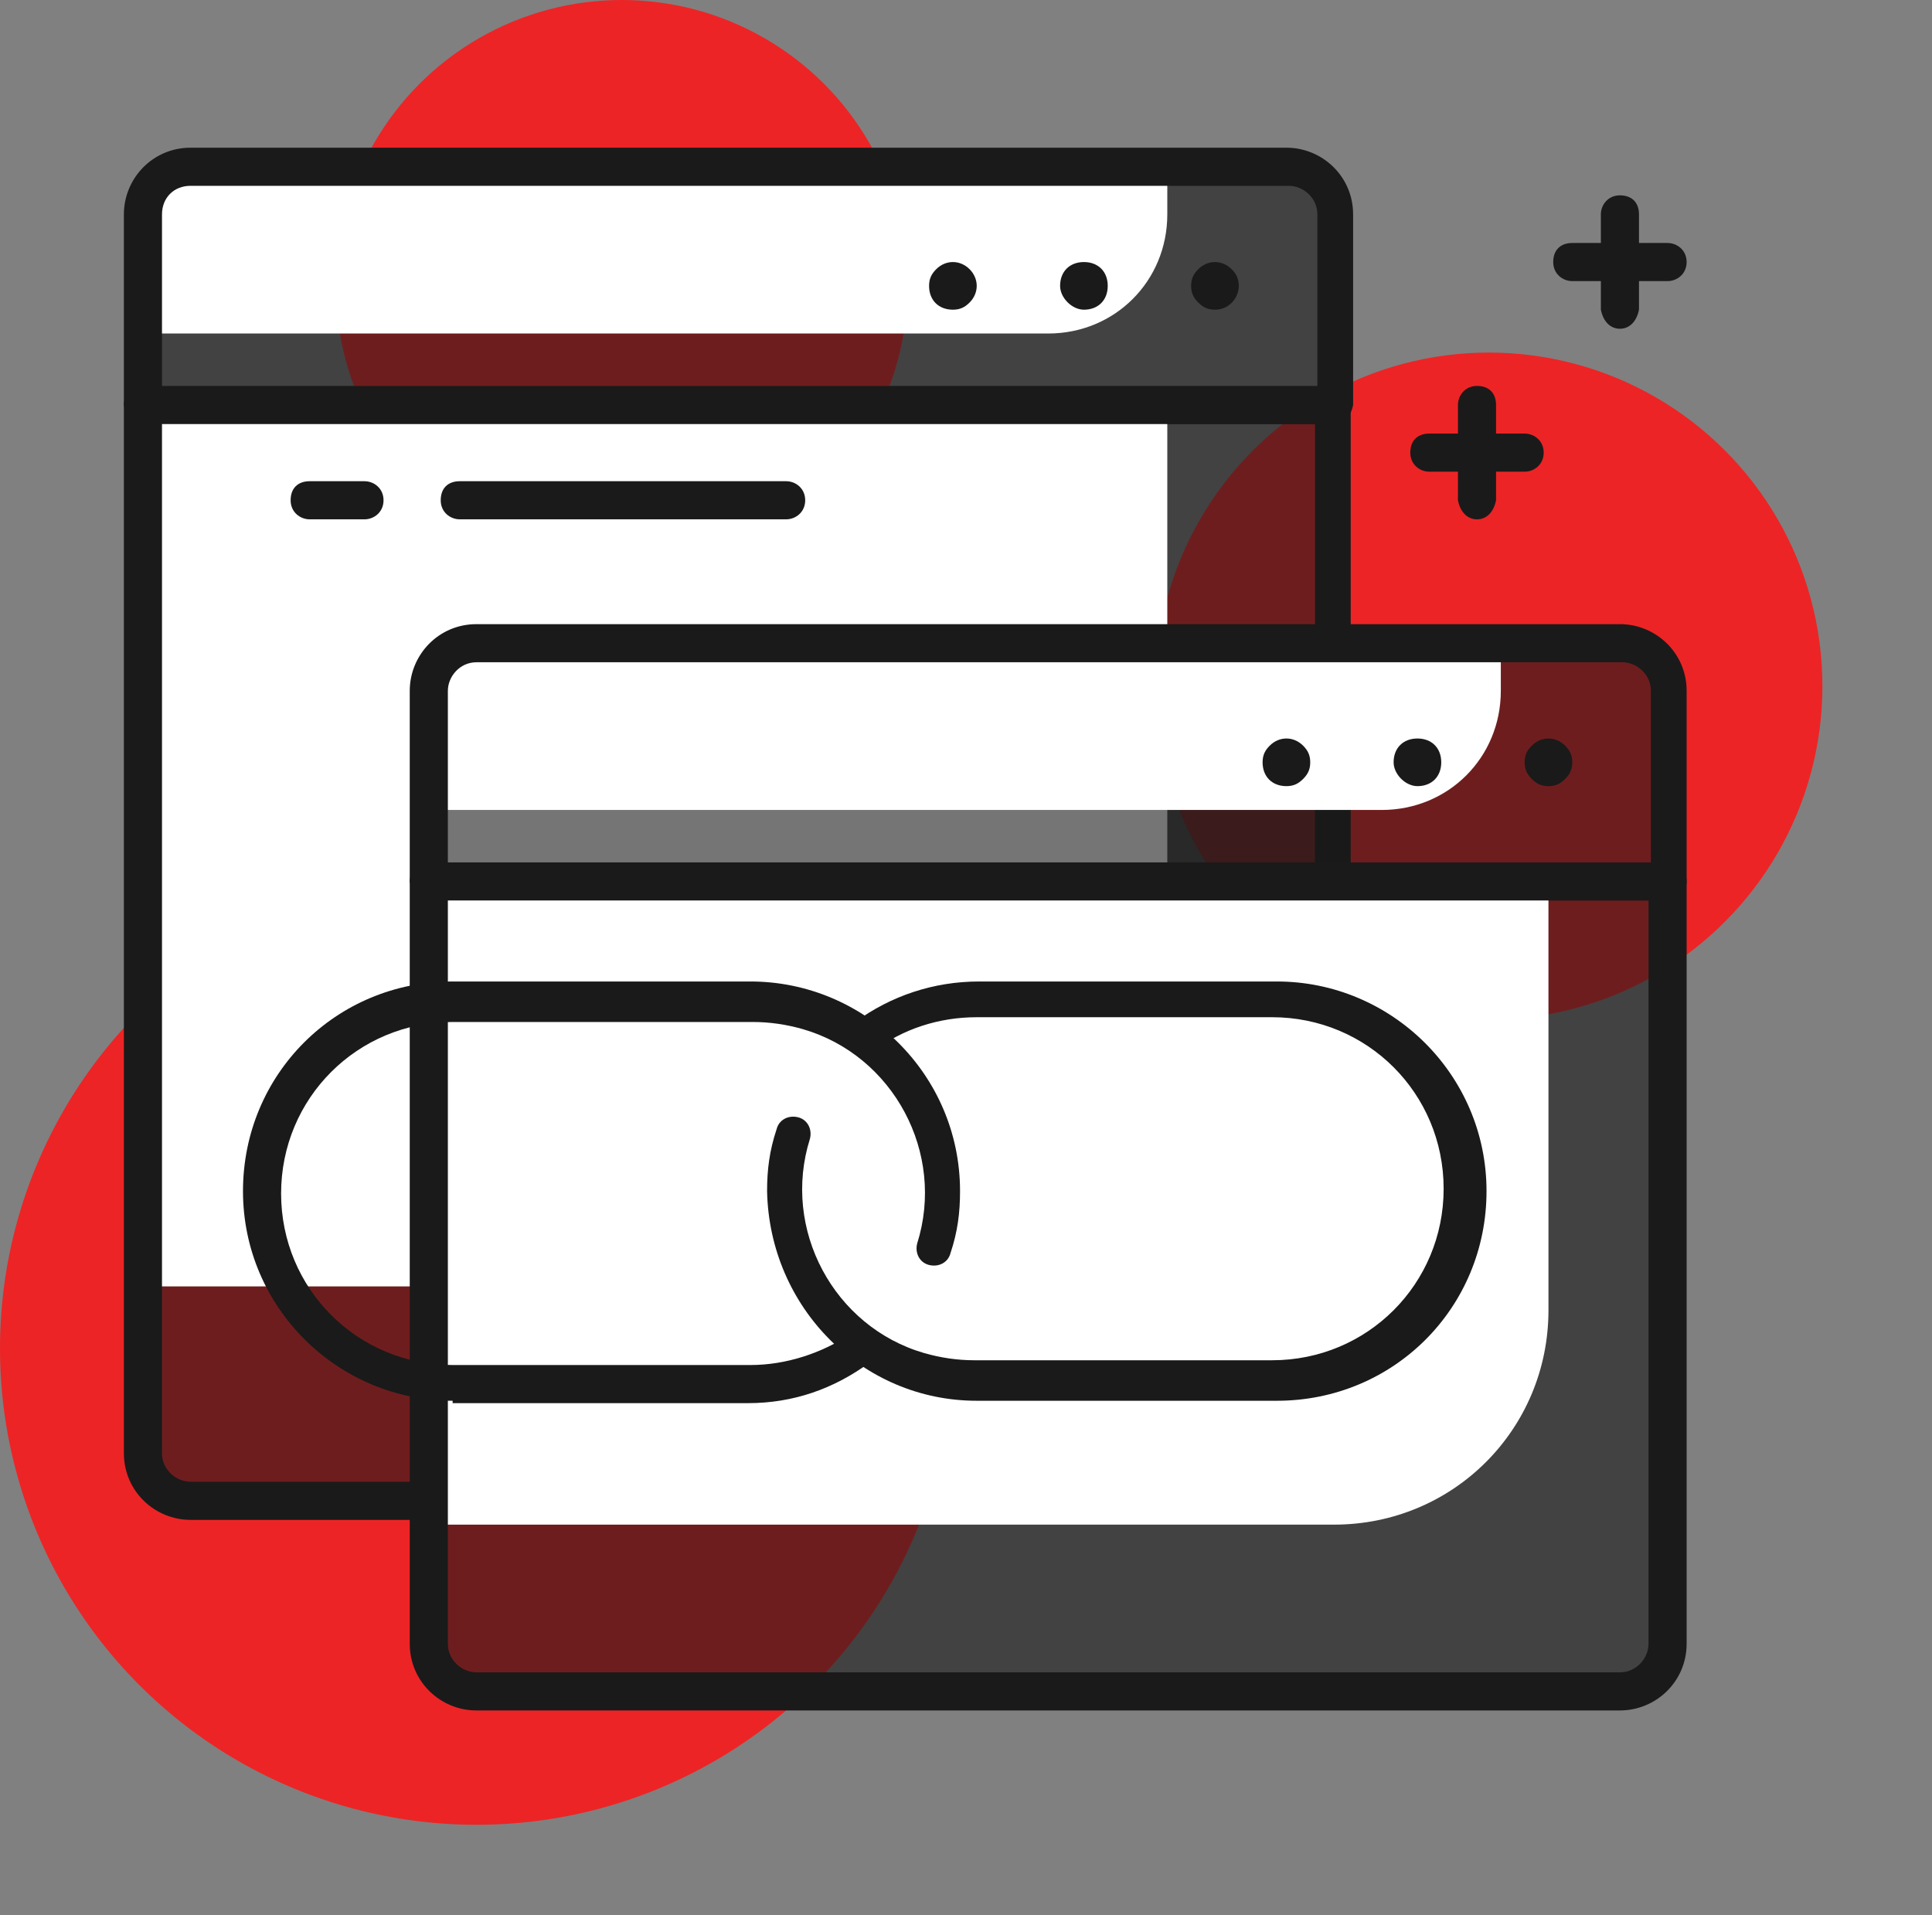
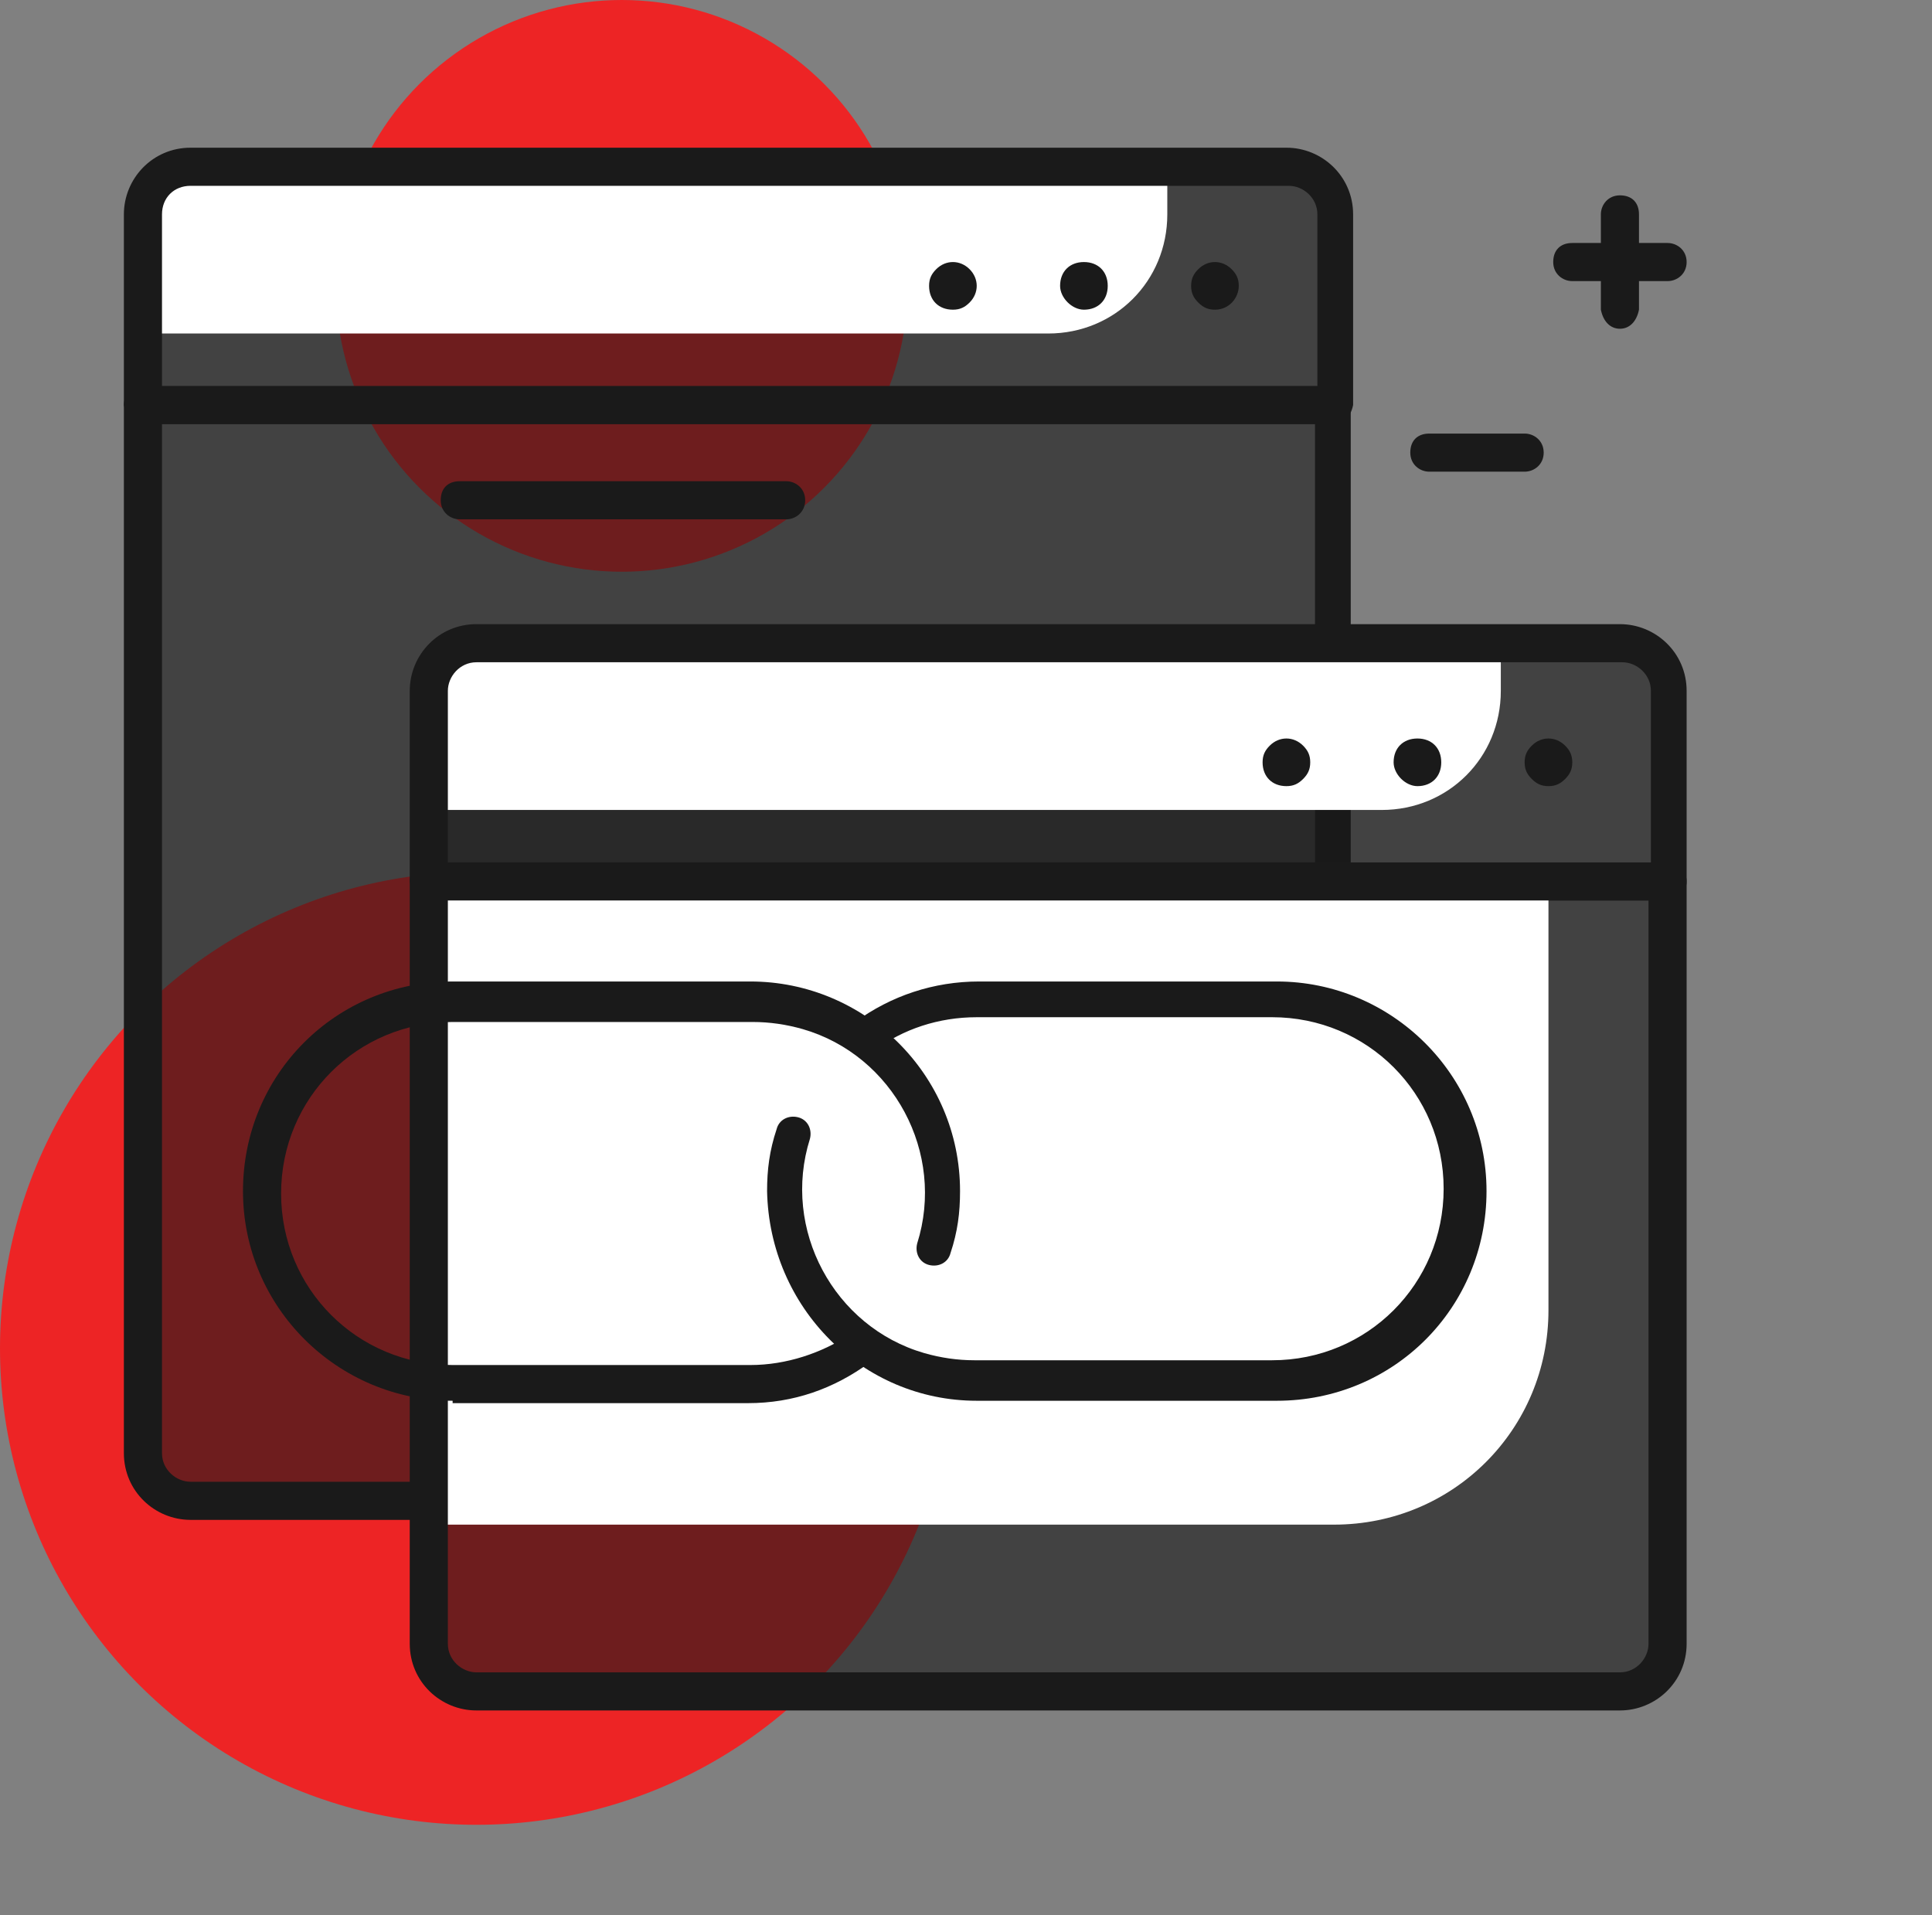
<svg xmlns="http://www.w3.org/2000/svg" id="layer_1" x="0px" y="0px" viewBox="0 0 81.1 80.4" style="enable-background:new 0 0 81.1 80.4;" xml:space="preserve">
  <rect x="0" y="0" width="81.1" height="80.4" fill="#808080" stroke="none" />
  <style type="text/css">	.st0{fill:#ED2425;enable-background:new    ;}	.st1{opacity:0.6;fill:#1a1a1a;enable-background:new    ;}	.st2{fill:#FFFFFF;}	.st3{fill:#1a1a1a;}	.st4{fill:#3333331;}</style>
-   <circle class="st0" cx="62.5" cy="28.8" r="14" />
  <circle class="st0" cx="26.1" cy="12" r="12" />
  <circle class="st0" cx="20" cy="56.6" r="20" />
  <path class="st1" d="M8,7h46c1.1,0,2,0.9,2,2v8l0,0H6l0,0V9C6,7.9,6.9,7,8,7z" />
  <path class="st2" d="M8,7h41l0,0v2c0,2.8-2.2,5-5,5H6l0,0V9C6,7.9,6.9,7,8,7z" />
  <path class="st3" d="M51,13c-0.3,0-0.5-0.1-0.7-0.3C50.1,12.5,50,12.3,50,12c0-0.3,0.1-0.5,0.3-0.7c0.4-0.4,1-0.4,1.4,0  c0.2,0.2,0.3,0.4,0.3,0.7C52,12.5,51.6,13,51,13L51,13z" />
  <path class="st3" d="M44.5,12c0-0.6,0.4-1,1-1l0,0c0.6,0,1,0.4,1,1l0,0c0,0.6-0.4,1-1,1l0,0C45,13,44.5,12.5,44.5,12z" />
  <path class="st3" d="M40,13c-0.6,0-1-0.4-1-1c0-0.3,0.1-0.5,0.3-0.7c0.4-0.4,1-0.4,1.4,0c0.4,0.4,0.4,1,0,1.4c0,0,0,0,0,0  C40.5,12.9,40.3,13,40,13z" />
  <path class="st3" d="M56,17.8H6c-0.4,0-0.7-0.3-0.8-0.8V9c0-1.5,1.2-2.8,2.8-2.8l0,0h46c1.5,0,2.8,1.2,2.8,2.8l0,0v8  C56.7,17.5,56.4,17.8,56,17.8z M6.8,16.3h48.5V9c0-0.7-0.6-1.2-1.2-1.2H8C7.3,7.8,6.8,8.3,6.8,9V16.3z" />
  <path class="st1" d="M6,17h50l0,0v44c0,1.1-0.9,2-2,2H8c-1.1,0-2-0.9-2-2V17L6,17z" />
-   <path class="st2" d="M6,17h43l0,0v34c0,1.7-1.3,3-3,3H6l0,0V17L6,17z" />
  <path class="st3" d="M54,63.8H8c-1.5,0-2.8-1.2-2.8-2.8l0,0V17c0-0.4,0.3-0.7,0.7-0.8c0,0,0,0,0,0h50c0.4,0,0.8,0.3,0.8,0.8v44  C56.8,62.6,55.5,63.8,54,63.8L54,63.8z M6.8,17.8V61c0,0.7,0.6,1.2,1.2,1.2h46c0.7,0,1.2-0.6,1.2-1.2V17.8H6.8z" />
  <path class="st1" d="M20,27h48c1.1,0,2,0.9,2,2v8l0,0H18l0,0v-8C18,27.9,18.9,27,20,27z" />
  <path class="st2" d="M20,27h43l0,0v2c0,2.8-2.2,5-5,5H18l0,0v-5C18,27.9,18.9,27,20,27z" />
  <path class="st3" d="M65,33c-0.3,0-0.5-0.1-0.7-0.3C64.1,32.5,64,32.3,64,32c0-0.3,0.1-0.5,0.3-0.7c0.4-0.4,1-0.4,1.4,0  c0.2,0.2,0.3,0.4,0.3,0.7c0,0.3-0.1,0.5-0.3,0.7C65.5,32.9,65.3,33,65,33z" />
  <path class="st3" d="M58.5,32c0-0.6,0.4-1,1-1l0,0c0.6,0,1,0.4,1,1l0,0c0,0.6-0.4,1-1,1l0,0C59,33,58.5,32.5,58.5,32z" />
  <path class="st3" d="M54,33c-0.6,0-1-0.4-1-1c0-0.3,0.1-0.5,0.3-0.7c0.4-0.4,1-0.4,1.4,0c0.2,0.2,0.3,0.4,0.3,0.7  c0,0.3-0.1,0.5-0.3,0.7C54.5,32.9,54.3,33,54,33z" />
  <path class="st3" d="M70,37.8H18c-0.4,0-0.7-0.3-0.8-0.8v-8c0-1.5,1.2-2.8,2.8-2.8h48c1.5,0,2.8,1.2,2.8,2.8v8  C70.8,37.5,70.4,37.8,70,37.8z M18.8,36.3h50.5V29c0-0.7-0.6-1.2-1.2-1.2H20c-0.7,0-1.2,0.6-1.2,1.2V36.3z" />
  <path class="st1" d="M18,37h52l0,0v32c0,1.1-0.9,2-2,2H20c-1.1,0-2-0.9-2-2V37L18,37z" />
  <path class="st2" d="M18,37h47l0,0v18c0,5-4,9-9,9H18l0,0V37L18,37z" />
  <path class="st3" d="M68,71.8H20c-1.5,0-2.8-1.2-2.8-2.8l0,0V37c0-0.4,0.3-0.8,0.8-0.8h52c0.4,0,0.8,0.3,0.8,0.8v32  C70.8,70.6,69.5,71.8,68,71.8L68,71.8z M18.8,37.8V69c0,0.7,0.6,1.2,1.2,1.2h48c0.7,0,1.2-0.6,1.2-1.2V37.8H18.8z" />
  <path class="st3" d="M19,58.8c-4.8,0-8.8-3.9-8.8-8.8s3.9-8.8,8.8-8.8h12.5c4.8,0,8.8,3.9,8.8,8.8c0,0.9-0.1,1.7-0.4,2.6  c-0.1,0.4-0.5,0.6-0.9,0.5c-0.4-0.1-0.6-0.5-0.5-0.9c0,0,0,0,0,0c1.2-3.8-1-7.9-4.8-9c-0.7-0.2-1.4-0.3-2.1-0.3H19  c-4,0-7.2,3.2-7.2,7.2s3.2,7.2,7.2,7.2h12.5c1.5,0,3-0.5,4.2-1.3c0.3-0.2,0.8-0.1,1,0.2c0.2,0.3,0.1,0.8-0.2,1  c-1.5,1.1-3.2,1.7-5.1,1.7H19z" />
  <path class="st3" d="M41,58.8c-4.8,0-8.7-3.9-8.8-8.8c0-0.9,0.1-1.7,0.4-2.6c0.1-0.4,0.5-0.6,0.9-0.5s0.6,0.5,0.5,0.9  c-1.2,3.8,1,7.9,4.8,9c0.7,0.2,1.4,0.3,2.1,0.3h12.5c4,0,7.2-3.2,7.2-7.2s-3.2-7.2-7.2-7.2l0,0H41c-1.6,0-3.1,0.5-4.3,1.4  c-0.3,0.2-0.8,0.2-1-0.2c-0.2-0.3-0.2-0.8,0.2-1l0,0c1.5-1.1,3.3-1.7,5.2-1.7h12.5c4.8,0,8.8,3.9,8.8,8.8s-3.9,8.8-8.8,8.8H41z" />
  <path class="st3" d="M70,11.8h-4c-0.4,0-0.8-0.3-0.8-0.8s0.3-0.8,0.8-0.8h4c0.4,0,0.8,0.3,0.8,0.8S70.4,11.8,70,11.8z" />
  <path class="st3" d="M68,13.8c-0.4,0-0.7-0.3-0.8-0.8V9c0-0.4,0.3-0.8,0.8-0.8s0.8,0.3,0.8,0.8v4C68.7,13.5,68.4,13.8,68,13.8z" />
  <path class="st3" d="M64,19.8h-4c-0.4,0-0.8-0.3-0.8-0.8s0.3-0.8,0.8-0.8h4c0.4,0,0.8,0.3,0.8,0.8S64.4,19.8,64,19.8z" />
-   <path class="st3" d="M62,21.8c-0.4,0-0.7-0.3-0.8-0.8v-4c0-0.4,0.3-0.8,0.8-0.8s0.8,0.3,0.8,0.8v4C62.7,21.5,62.4,21.8,62,21.8z" />
  <path class="st4" d="M334.4,214.4h-10.7c-0.4,0-0.8-0.3-0.8-0.8s0.3-0.8,0.8-0.8h10.7c0.4,0,0.8,0.3,0.8,0.8  S334.9,214.4,334.4,214.4z" />
  <path class="st4" d="M319.7,214.4h-2.3c-0.4,0-0.8-0.3-0.8-0.8s0.3-0.8,0.8-0.8h2.3c0.4,0,0.8,0.3,0.8,0.8S320.2,214.4,319.7,214.4z  " />
  <path class="st3" d="M33,21.8H19.3c-0.4,0-0.8-0.3-0.8-0.8s0.3-0.8,0.8-0.8H33c0.4,0,0.8,0.3,0.8,0.8S33.4,21.8,33,21.8z" />
-   <path class="st3" d="M15.3,21.8H13c-0.4,0-0.8-0.3-0.8-0.8s0.3-0.8,0.8-0.8h2.3c0.4,0,0.8,0.3,0.8,0.8S15.7,21.8,15.3,21.8z" />
</svg>